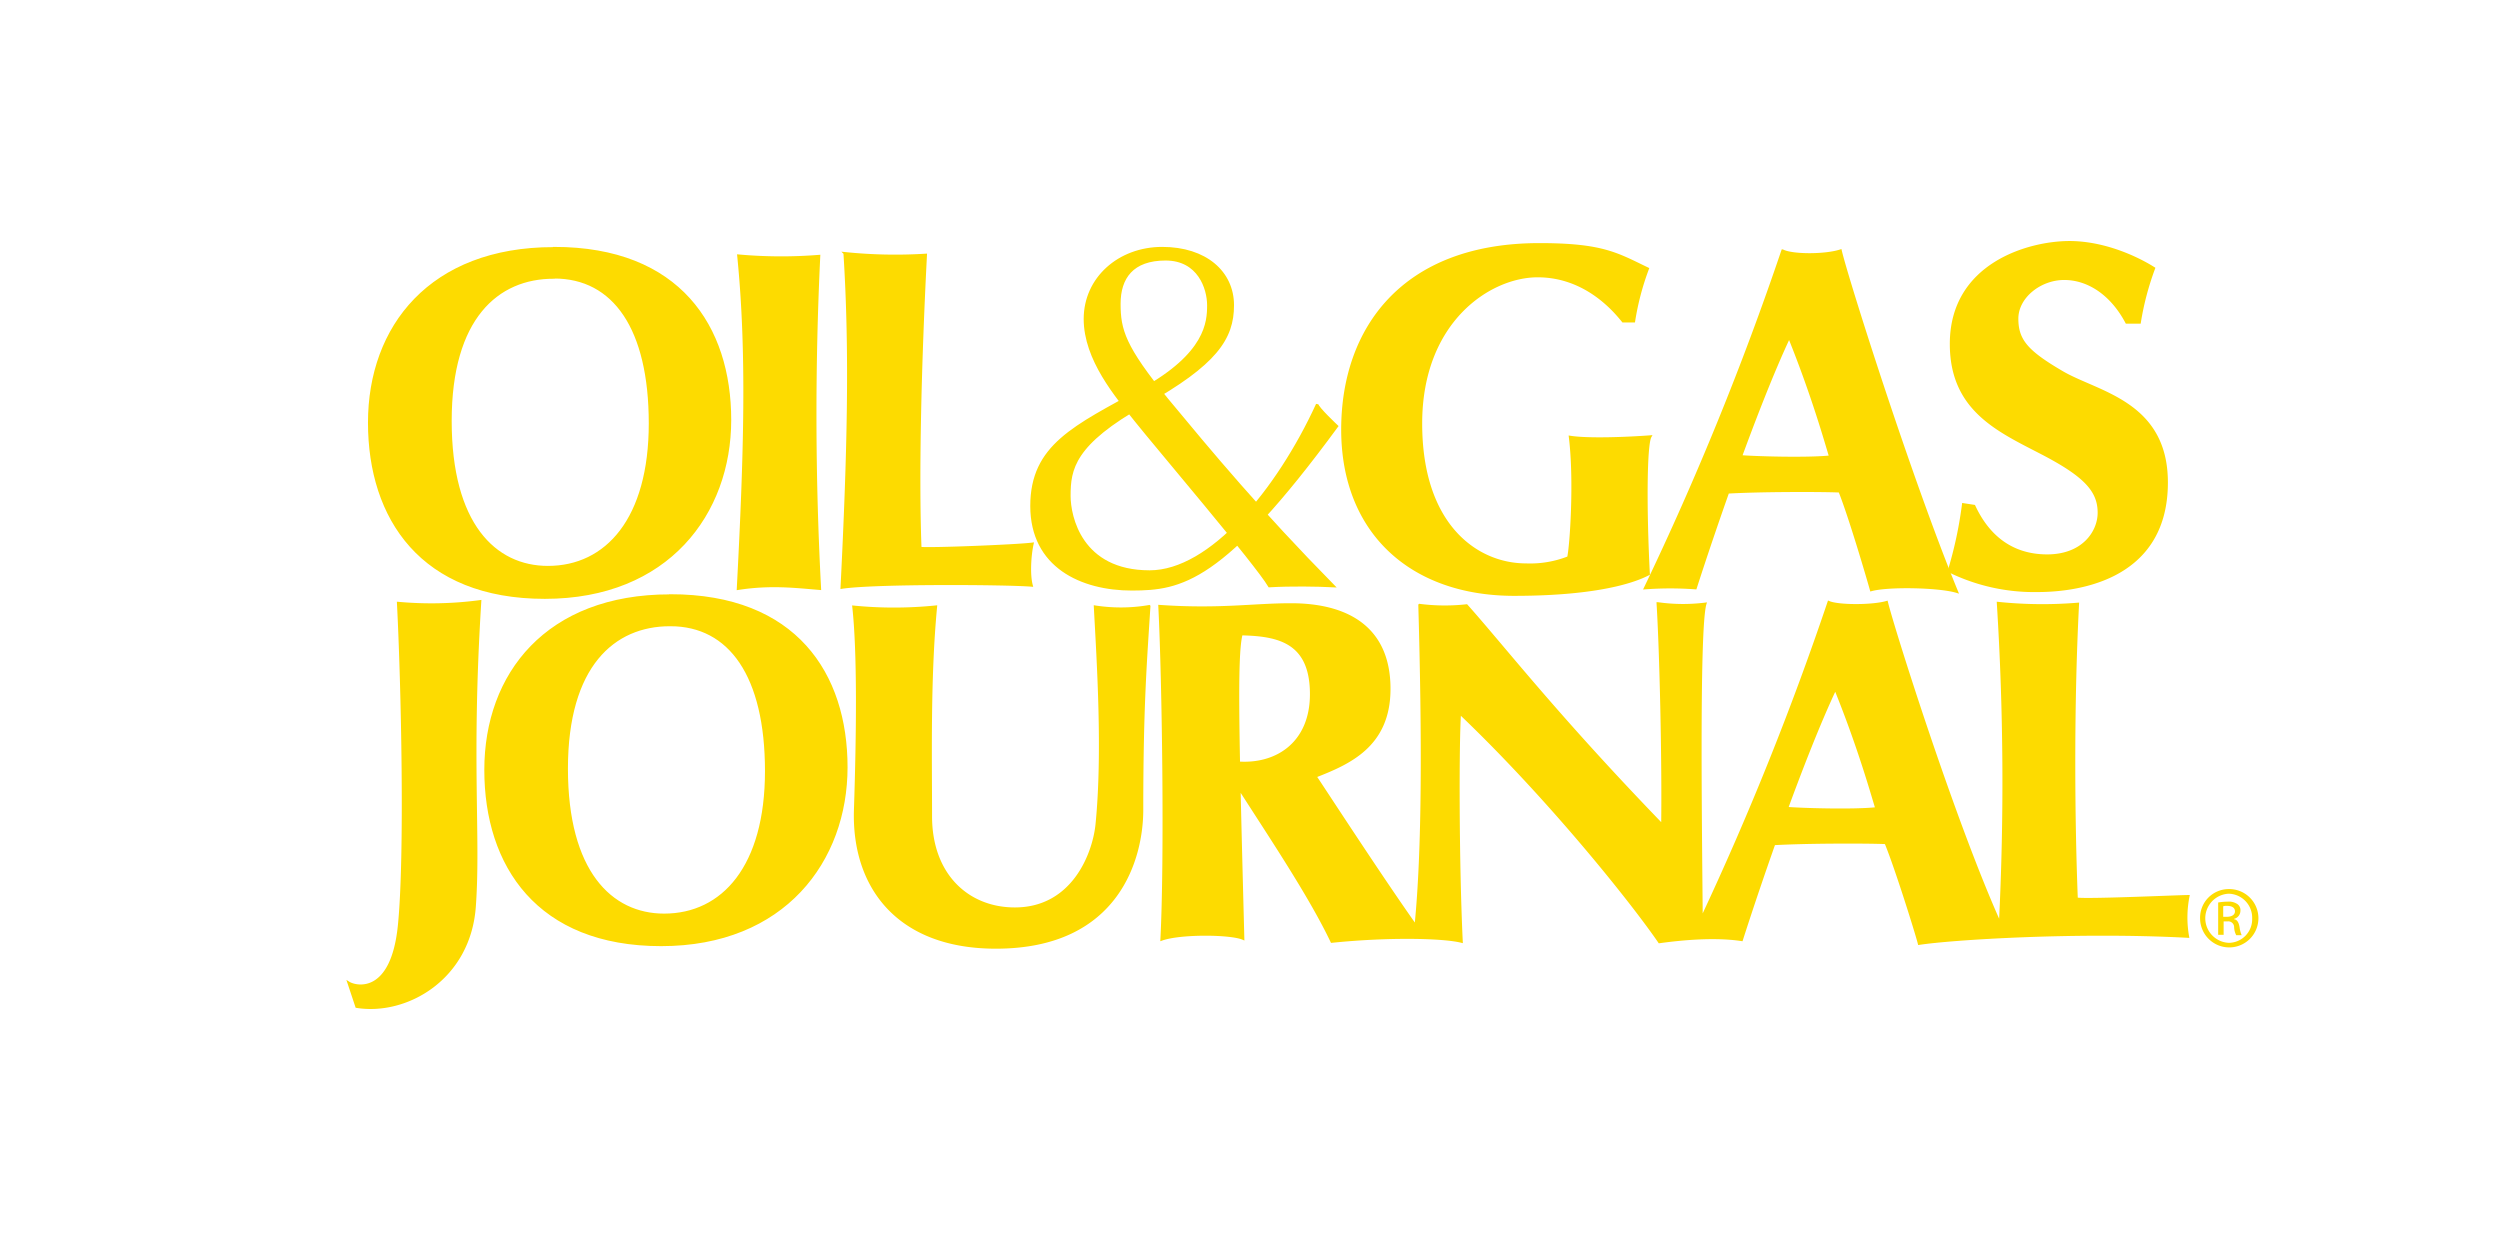
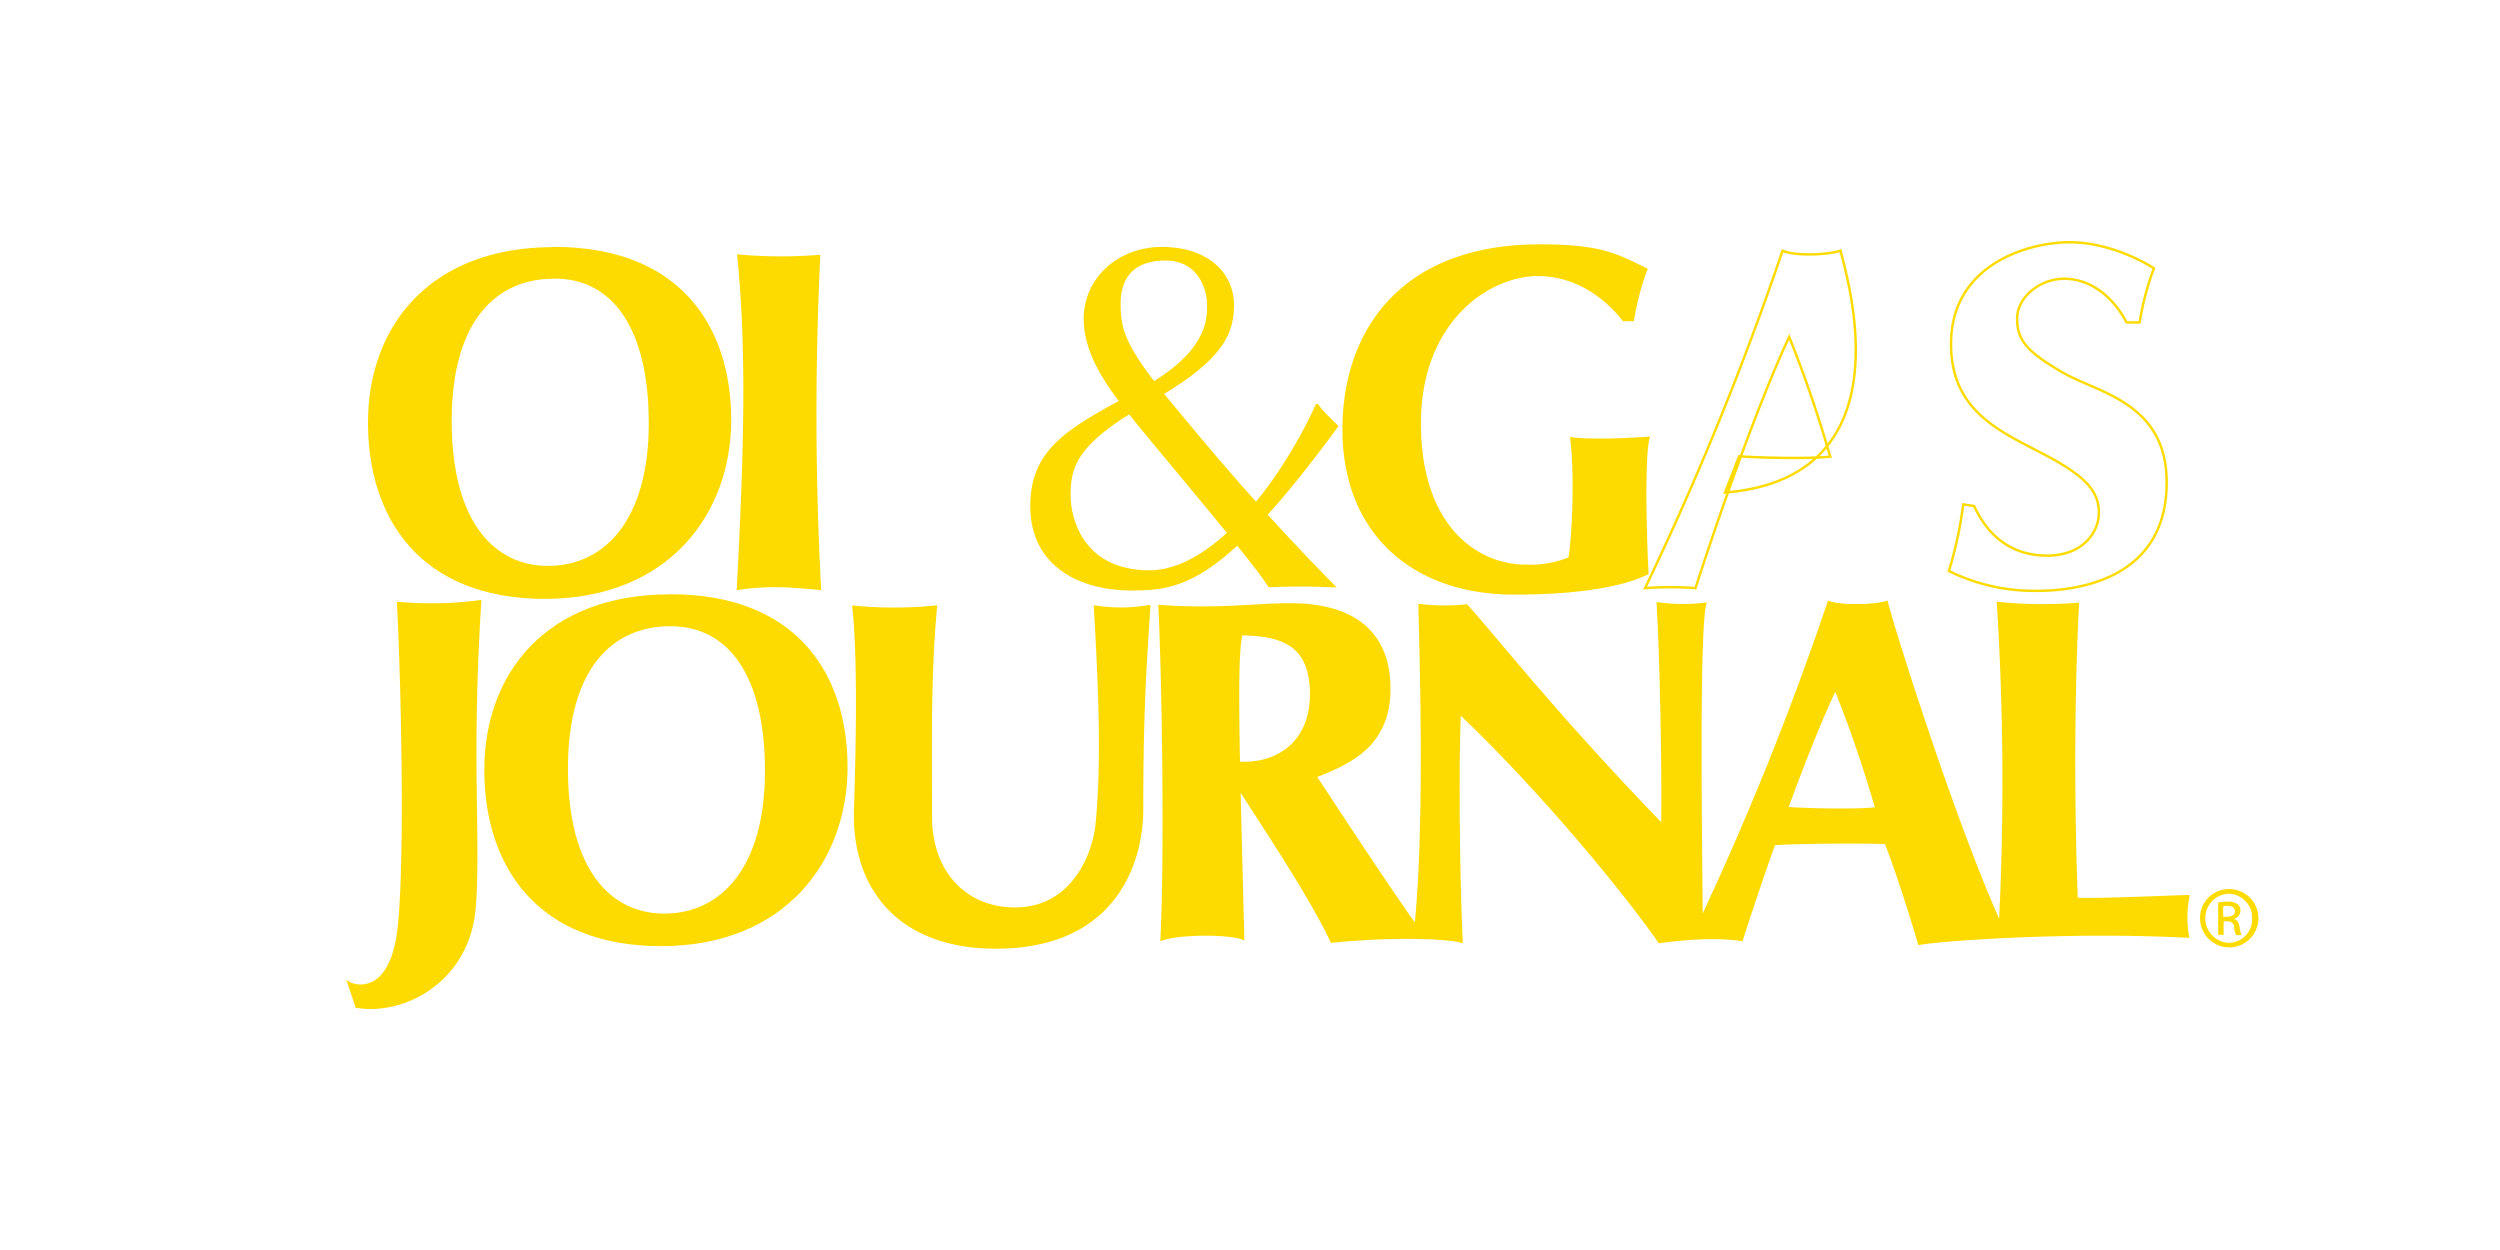
<svg xmlns="http://www.w3.org/2000/svg" id="b36ae221-5b0b-4f61-9e0c-8c785928c859" data-name="Layer 1" viewBox="0 0 600 300">
  <path d="M132.86,66.6v-7c-29.53,0-44.25,18.85-44.25,41.83s12.6,42,42.14,42,44.45-20.27,44.45-42.64S163,59.55,133,59.55v7c14.32,0,23,12.2,23,35.08s-10.39,34.48-24.5,34.48c-12.8,0-23.39-10.38-23.39-35.08s11.29-34.48,24.8-34.48" style="fill:#fddb00" />
  <path d="M132.86,66.6v-7c-29.53,0-44.25,18.85-44.25,41.83s12.6,42,42.14,42,44.45-20.27,44.45-42.64S163,59.55,133,59.55v7c14.32,0,23,12.2,23,35.08s-10.39,34.48-24.5,34.48c-12.8,0-23.39-10.38-23.39-35.08S119.35,66.6,132.86,66.6Z" style="fill:none;stroke:#fddb00;stroke-width:0.589px" />
  <path d="M177.22,61.36a114.09,114.09,0,0,0,19.35.1,789.07,789.07,0,0,0,.2,79.84c-6-.5-11.89-1.21-19.65,0,1.71-32.56,2.42-56.75.1-79.94" style="fill:#fddb00" />
  <path d="M177.22,61.36a114.09,114.09,0,0,0,19.35.1,789.07,789.07,0,0,0,.2,79.84c-6-.5-11.89-1.21-19.65,0C178.83,108.74,179.54,84.55,177.22,61.36Z" style="fill:none;stroke:#fddb00;stroke-width:0.589px" />
-   <path d="M247.78,130.51c-.6,2.73-.91,7.36-.2,10-6.05-.5-37.8-.7-45.56.51,1.61-32.36,2.21-56.25.7-80.24a118.12,118.12,0,0,0,19.46.4c-1.31,25.3-2,52.42-1.31,70.36,2.42.3,23.18-.5,26.91-1" style="fill:#fddb00" />
-   <path d="M247.78,130.51c-.6,2.73-.91,7.36-.2,10-6.05-.5-37.8-.7-45.56.51,1.61-32.36,2.21-56.25.7-80.24a118.12,118.12,0,0,0,19.46.4c-1.31,25.3-2,52.42-1.31,70.36C223.29,131.82,244.05,131,247.78,130.51Z" style="fill:none;stroke:#fddb00;stroke-width:0.589px" />
  <path d="M320.87,102.29s-4.74-4.44-4.74-5.24c-9.48,20.66-25.61,40.12-40.22,40.12-16.54,0-19.26-13.21-19.26-18.15,0-6.45.91-12.5,18.05-22.08s21.17-15.72,21.17-23.68-6.56-13.71-16.94-13.71-18.55,7.25-18.55,17,7.56,18.55,12.2,24.4,28.93,34.37,32.06,39.71c5.14-.3,11.49-.2,15.42,0-17.84-18.14-29.23-31.85-39.92-44.75-10.38-12.7-11.49-16.74-11.49-23s3.12-10.68,11.09-10.68S290,69.22,290,73.26s-.4,11.69-15.93,20.26c-16.13,8.87-26.51,13.4-26.51,27.92s12,20,24.09,20c11.8,0,21.68-1.61,49.2-39.11" style="fill:#fddb00" />
  <path d="M320.87,102.29s-4.74-4.44-4.74-5.24c-9.48,20.66-25.61,40.12-40.22,40.12-16.54,0-19.26-13.21-19.26-18.15,0-6.45.91-12.5,18.05-22.08s21.17-15.72,21.17-23.68-6.56-13.71-16.94-13.71-18.55,7.25-18.55,17,7.56,18.55,12.2,24.4,28.93,34.37,32.06,39.71c5.14-.3,11.49-.2,15.42,0-17.84-18.14-29.23-31.85-39.92-44.75-10.38-12.7-11.49-16.74-11.49-23s3.12-10.68,11.09-10.68S290,69.22,290,73.26s-.4,11.69-15.93,20.26c-16.13,8.87-26.51,13.4-26.51,27.92s12,20,24.09,20C283.47,141.4,293.35,139.79,320.87,102.29Z" style="fill:none;stroke:#fddb00;stroke-width:0.589px" />
  <path d="M389.52,77.09h2.62a63.91,63.91,0,0,1,3.32-12.6c-7.36-3.53-10.78-5.85-26-5.85-32.87,0-47.28,20.36-47.28,44.45,0,24.7,16.53,39.62,41.23,39.62,23.28,0,31-4.33,32.26-4.94-.81-15.72-.71-31.05.4-33-5.24.4-14.92.8-19.26.1,1.31,10.58.21,26.41-.4,28.93a25.06,25.06,0,0,1-10.18,1.71c-11.69,0-25.2-9.27-25.2-33.87s16.53-35.38,28-35.38,18.35,8.16,20.47,10.79" style="fill:#fddb00" />
-   <path d="M389.52,77.09h2.62a63.91,63.91,0,0,1,3.32-12.6c-7.36-3.53-10.78-5.85-26-5.85-32.87,0-47.28,20.36-47.28,44.45,0,24.7,16.53,39.62,41.23,39.62,23.28,0,31-4.33,32.26-4.94-.81-15.72-.71-31.05.4-33-5.24.4-14.92.8-19.26.1,1.31,10.58.21,26.41-.4,28.93a25.06,25.06,0,0,1-10.18,1.71c-11.69,0-25.2-9.27-25.2-33.87s16.53-35.38,28-35.38S387.4,74.46,389.52,77.09Z" style="fill:none;stroke:#fddb00;stroke-width:0.589px" />
-   <path d="M441.73,60.15c-3.63,1.21-11.59,1.21-13.91,0a725.62,725.62,0,0,1-33,81,81.3,81.3,0,0,1,12.1,0c4.63-14.42,14.71-43.75,22.48-60.28,5.74,14.21,8.87,25.5,9.87,28.73-5.54.6-18.54.2-21.87-.1L414,118.21c7.86-.5,22.68-.5,27.52-.3,2.42,6,6.86,21.17,7.56,23.69,3.93-1.11,16.23-.91,20.57.41-11.29-27.42-26.51-75.61-27.93-81.86" style="fill:#fddb00" />
-   <path d="M441.73,60.15c-3.63,1.21-11.59,1.21-13.91,0a725.62,725.62,0,0,1-33,81,81.3,81.3,0,0,1,12.1,0c4.63-14.42,14.71-43.75,22.48-60.28,5.74,14.21,8.87,25.5,9.87,28.73-5.54.6-18.54.2-21.87-.1L414,118.21c7.86-.5,22.68-.5,27.52-.3,2.42,6,6.86,21.17,7.56,23.69,3.93-1.11,16.23-.91,20.57.41C458.37,114.59,443.15,66.4,441.73,60.15Z" style="fill:none;stroke:#fddb00;stroke-width:0.589px" />
-   <path d="M510.38,77.39h3.13a67.86,67.86,0,0,1,3.43-13c-4.14-2.62-12-6.25-20.27-6.25-9.77,0-28.42,5.25-28.42,24.4,0,15.83,11.29,20.77,21.77,26.21s13.71,9.07,13.71,14.31c0,4.64-3.83,10.29-12.4,10.29-8.77,0-14.31-4.94-17.54-11.9l-2.62-.4a96.67,96.67,0,0,1-3.43,16A46.27,46.27,0,0,0,489,141.8c7.56,0,31-1.71,31-26,0-19.26-16.53-21.48-25-26.42s-10.89-7.66-10.89-12.9,5.55-9.58,11.29-9.58,11.39,3.63,15,10.49" style="fill:#fddb00" />
+   <path d="M441.73,60.15c-3.63,1.21-11.59,1.21-13.91,0a725.62,725.62,0,0,1-33,81,81.3,81.3,0,0,1,12.1,0c4.63-14.42,14.71-43.75,22.48-60.28,5.74,14.21,8.87,25.5,9.87,28.73-5.54.6-18.54.2-21.87-.1L414,118.21C458.37,114.59,443.15,66.4,441.73,60.15Z" style="fill:none;stroke:#fddb00;stroke-width:0.589px" />
  <path d="M510.38,77.39h3.13a67.86,67.86,0,0,1,3.43-13c-4.14-2.62-12-6.25-20.27-6.25-9.77,0-28.42,5.25-28.42,24.4,0,15.83,11.29,20.77,21.77,26.21s13.71,9.07,13.71,14.31c0,4.64-3.83,10.29-12.4,10.29-8.77,0-14.31-4.94-17.54-11.9l-2.62-.4a96.67,96.67,0,0,1-3.43,16A46.27,46.27,0,0,0,489,141.8c7.56,0,31-1.71,31-26,0-19.26-16.53-21.48-25-26.42s-10.89-7.66-10.89-12.9,5.55-9.58,11.29-9.58S506.75,70.53,510.38,77.39Z" style="fill:none;stroke:#fddb00;stroke-width:0.589px" />
  <path d="M160.79,150v-7.06c-29.54,0-44.26,18.85-44.26,41.84s12.6,42,42.14,42,44.45-20.26,44.45-42.64-12.19-41.23-42.23-41.23V150c14.31,0,23,12.2,23,35.08s-10.38,34.48-24.5,34.48c-12.8,0-23.38-10.39-23.38-35.09S147.28,150,160.79,150" style="fill:#fddb00" />
  <path d="M160.79,150v-7.06c-29.54,0-44.26,18.85-44.26,41.84s12.6,42,42.14,42,44.45-20.26,44.45-42.64-12.19-41.23-42.23-41.23V150c14.31,0,23,12.2,23,35.08s-10.38,34.48-24.5,34.48c-12.8,0-23.38-10.39-23.38-35.09S147.28,150,160.79,150Z" style="fill:none;stroke:#fddb00;stroke-width:0.589px" />
  <path d="M115.22,144.32a88.34,88.34,0,0,1-19.66.41c1,19.35,1.92,60.88.21,77.52S85.48,237,83.67,235.86l1.91,5.74c11.9,1.92,27.12-6.65,28.33-24.09,1.21-16.84-1.11-34.68,1.31-73.19" style="fill:#fddb00" />
  <path d="M115.22,144.32a88.34,88.34,0,0,1-19.66.41c1,19.35,1.92,60.88.21,77.52S85.48,237,83.67,235.86l1.91,5.74c11.9,1.92,27.12-6.65,28.33-24.09C115.12,200.67,112.8,182.83,115.22,144.32Z" style="fill:none;stroke:#fddb00;stroke-width:0.589px" />
  <path d="M204.84,145.63c1.21,11,1,30.35.4,48.69s10.08,33.07,33.77,33.07c29.64,0,35.08-21.78,35.08-33,0-25.2.91-36,1.72-48.89a40.09,40.09,0,0,1-13,.1c.71,13.31,2.12,35,.41,52.22-.71,7.16-5.75,20.26-19.66,20.26-11.19,0-20.16-8-20.16-22.17s-.41-33.17,1.21-50.31a98.8,98.8,0,0,1-19.76,0" style="fill:#fddb00" />
  <path d="M204.84,145.63c1.21,11,1,30.35.4,48.69s10.08,33.07,33.77,33.07c29.64,0,35.08-21.78,35.08-33,0-25.2.91-36,1.72-48.89a40.09,40.09,0,0,1-13,.1c.71,13.31,2.12,35,.41,52.22-.71,7.16-5.75,20.26-19.66,20.26-11.19,0-20.16-8-20.16-22.17s-.41-33.17,1.21-50.31A98.8,98.8,0,0,1,204.84,145.63Z" style="fill:none;stroke:#fddb00;stroke-width:0.589px" />
  <path d="M460.58,226.48c-.6-2.42-5.54-18.24-8-24.19-4.74-.2-19.56-.2-27.52.3l3.43-8.67c3.32.3,16.23.71,21.87.1-1-3.22-4.13-14.51-9.88-28.73-7.76,16.43-17.84,45.77-22.48,60.28-6.55-1-14.61-.2-19.75.51-6.35-9.28-26.21-34.28-47.89-54.94-.5,6.55-.5,35.68.41,54.84-4.34-1.11-17.44-1.41-31.15,0-5.24-11-14.72-25.1-22.28-36.9l-.5-6.05c9.47.81,17.84-4.63,17.84-16.43,0-12.6-7.87-14.21-16.74-14.41-1.41,5.24-.8,26.31.41,73.08-3-1.31-15.12-1.41-19.56.2,1-19.45.4-62.09-.5-80,14.41,1,22.48-.4,31.55-.4,13.1,0,23.59,5.24,23.59,20.26,0,13.71-9.68,17.84-17.74,21,2.11,3.12,15.92,24.39,24.09,35.89,1.81-18.15,1.81-45.06.91-77a47.59,47.59,0,0,0,11.29.1c9.07,10.18,21.57,26.41,47,52.72.2-15.82-.4-41.63-1.11-53.22a42.88,42.88,0,0,0,11.39.1c-1.81,5.84-1,58.87-.9,75.6a724.24,724.24,0,0,0,30.54-76c2.32,1,10.49,1,13.91,0,1.51,6.25,16.13,52.63,27.22,77.22a685.89,685.89,0,0,0-.5-77,103.14,103.14,0,0,0,19.15.2c-1.31,25.3-1,52.92-.3,70.76,2.52.41,24.69-.6,26.81-.6a26.28,26.28,0,0,0-.1,9.68c-26.71-1.31-56.75.6-64.52,1.81" style="fill:#fddb00" />
  <path d="M460.58,226.48c-.6-2.42-5.54-18.24-8-24.19-4.74-.2-19.56-.2-27.52.3l3.43-8.67c3.32.3,16.23.71,21.87.1-1-3.22-4.13-14.51-9.88-28.73-7.76,16.43-17.84,45.77-22.48,60.28-6.55-1-14.61-.2-19.75.51-6.35-9.28-26.21-34.28-47.89-54.94-.5,6.55-.5,35.68.41,54.84-4.34-1.11-17.44-1.41-31.15,0-5.24-11-14.72-25.1-22.28-36.9l-.5-6.05c9.47.81,17.84-4.63,17.84-16.43,0-12.6-7.87-14.21-16.74-14.41-1.41,5.24-.8,26.31.41,73.08-3-1.31-15.12-1.41-19.56.2,1-19.45.4-62.09-.5-80,14.41,1,22.48-.4,31.55-.4,13.1,0,23.59,5.24,23.59,20.26,0,13.71-9.68,17.84-17.74,21,2.11,3.12,15.92,24.39,24.09,35.89,1.81-18.15,1.81-45.06.91-77a47.59,47.59,0,0,0,11.29.1c9.07,10.18,21.57,26.41,47,52.72.2-15.82-.4-41.63-1.11-53.22a42.88,42.88,0,0,0,11.39.1c-1.81,5.84-1,58.87-.9,75.6a724.24,724.24,0,0,0,30.54-76c2.32,1,10.49,1,13.91,0,1.51,6.25,16.13,52.63,27.22,77.22a685.89,685.89,0,0,0-.5-77,103.14,103.14,0,0,0,19.15.2c-1.31,25.3-1,52.92-.3,70.76,2.52.41,24.69-.6,26.81-.6a26.28,26.28,0,0,0-.1,9.68C498.39,223.36,468.35,225.27,460.58,226.48Z" style="fill:none;stroke:#fddb00;stroke-width:0.589px" />
  <path d="M534.88,213.38a7,7,0,1,1-6.86,7,6.88,6.88,0,0,1,6.86-7Zm0,1.11a5.9,5.9,0,0,0,.1,11.79,5.66,5.66,0,0,0,5.54-5.85,5.77,5.77,0,0,0-5.64-5.94Zm-1.31,9.87h-1.21V216.6a12.89,12.89,0,0,1,2.22-.2A3.65,3.65,0,0,1,537,217a1.76,1.76,0,0,1,.7,1.61,2,2,0,0,1-1.51,1.91v.1c.71.11,1.11.71,1.31,1.92a7,7,0,0,0,.5,1.91h-1.31a4.58,4.58,0,0,1-.5-2,1.4,1.4,0,0,0-1.61-1.31h-.91v3.22Zm0-4.33h.91c1,0,1.91-.4,1.91-1.31,0-.71-.5-1.31-1.91-1.31a2.25,2.25,0,0,0-.91.1Z" style="fill:#fddb00" />
</svg>